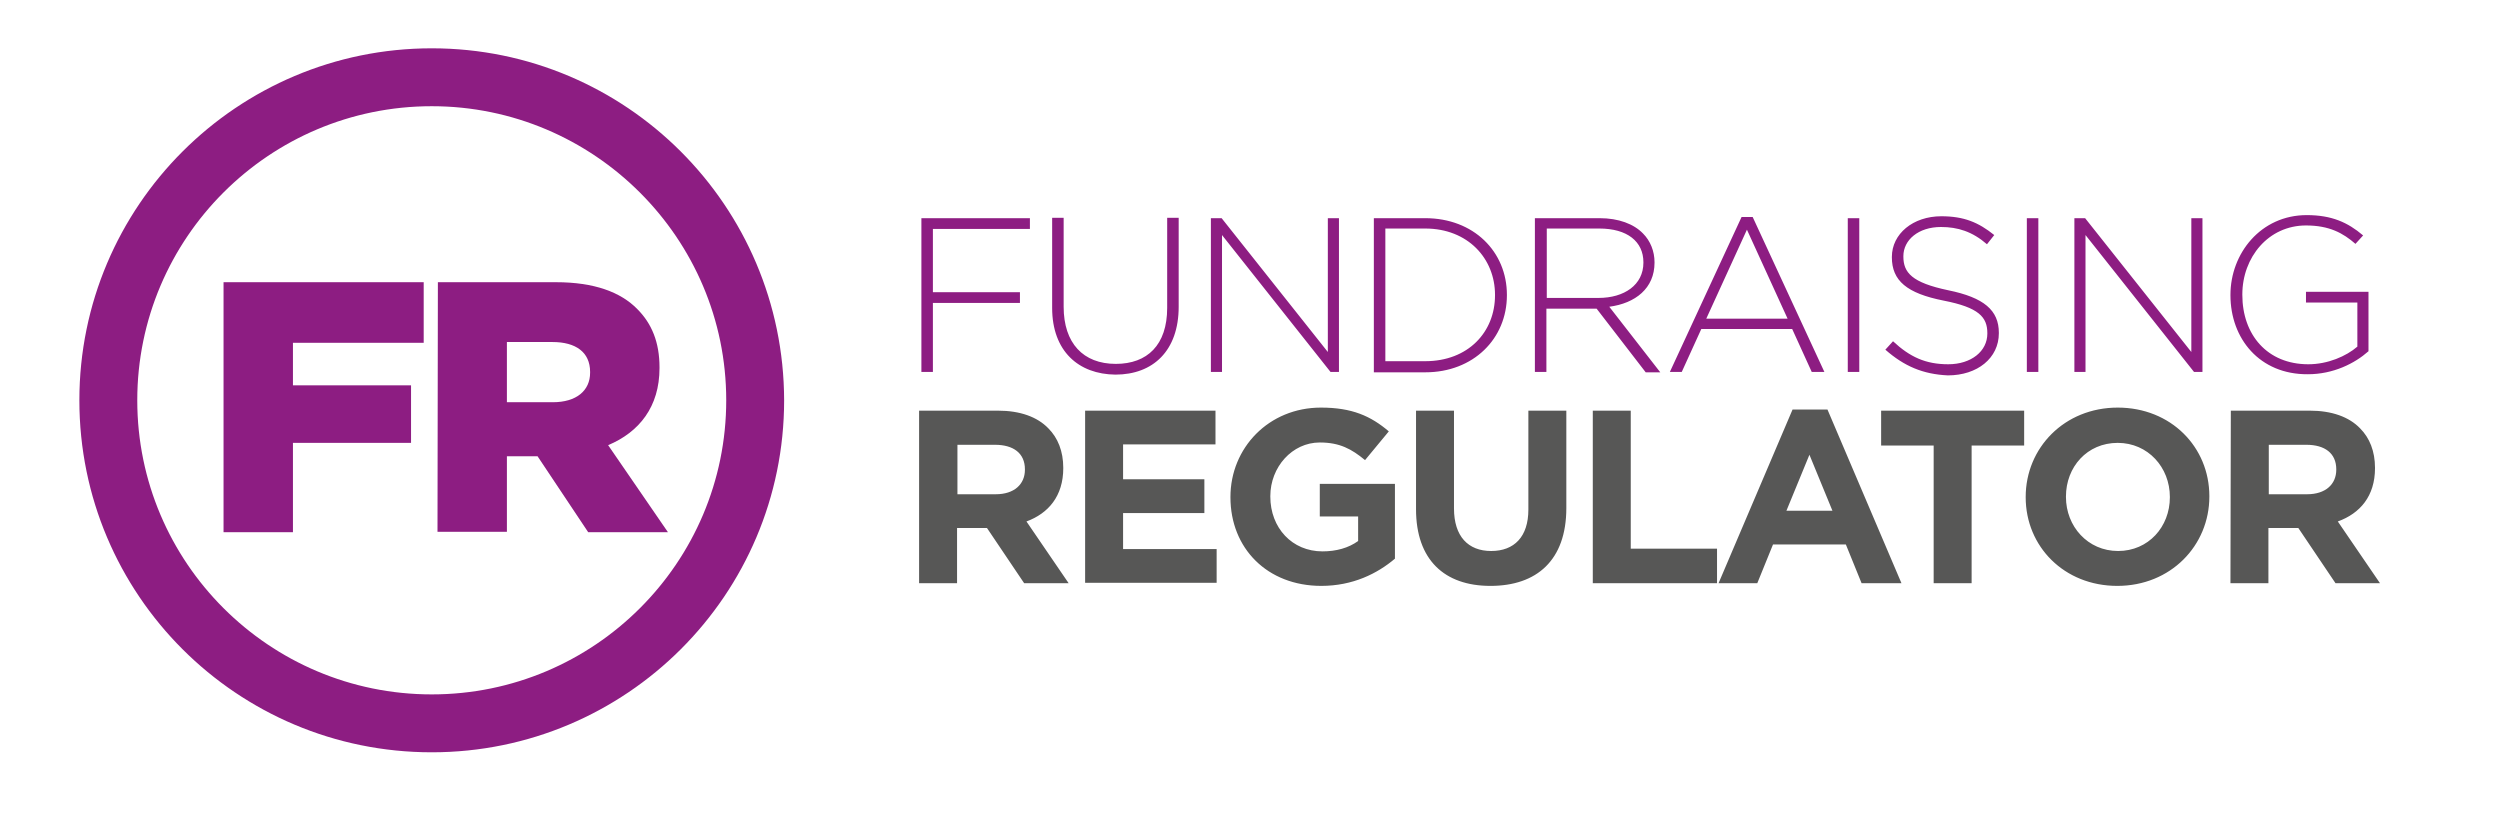
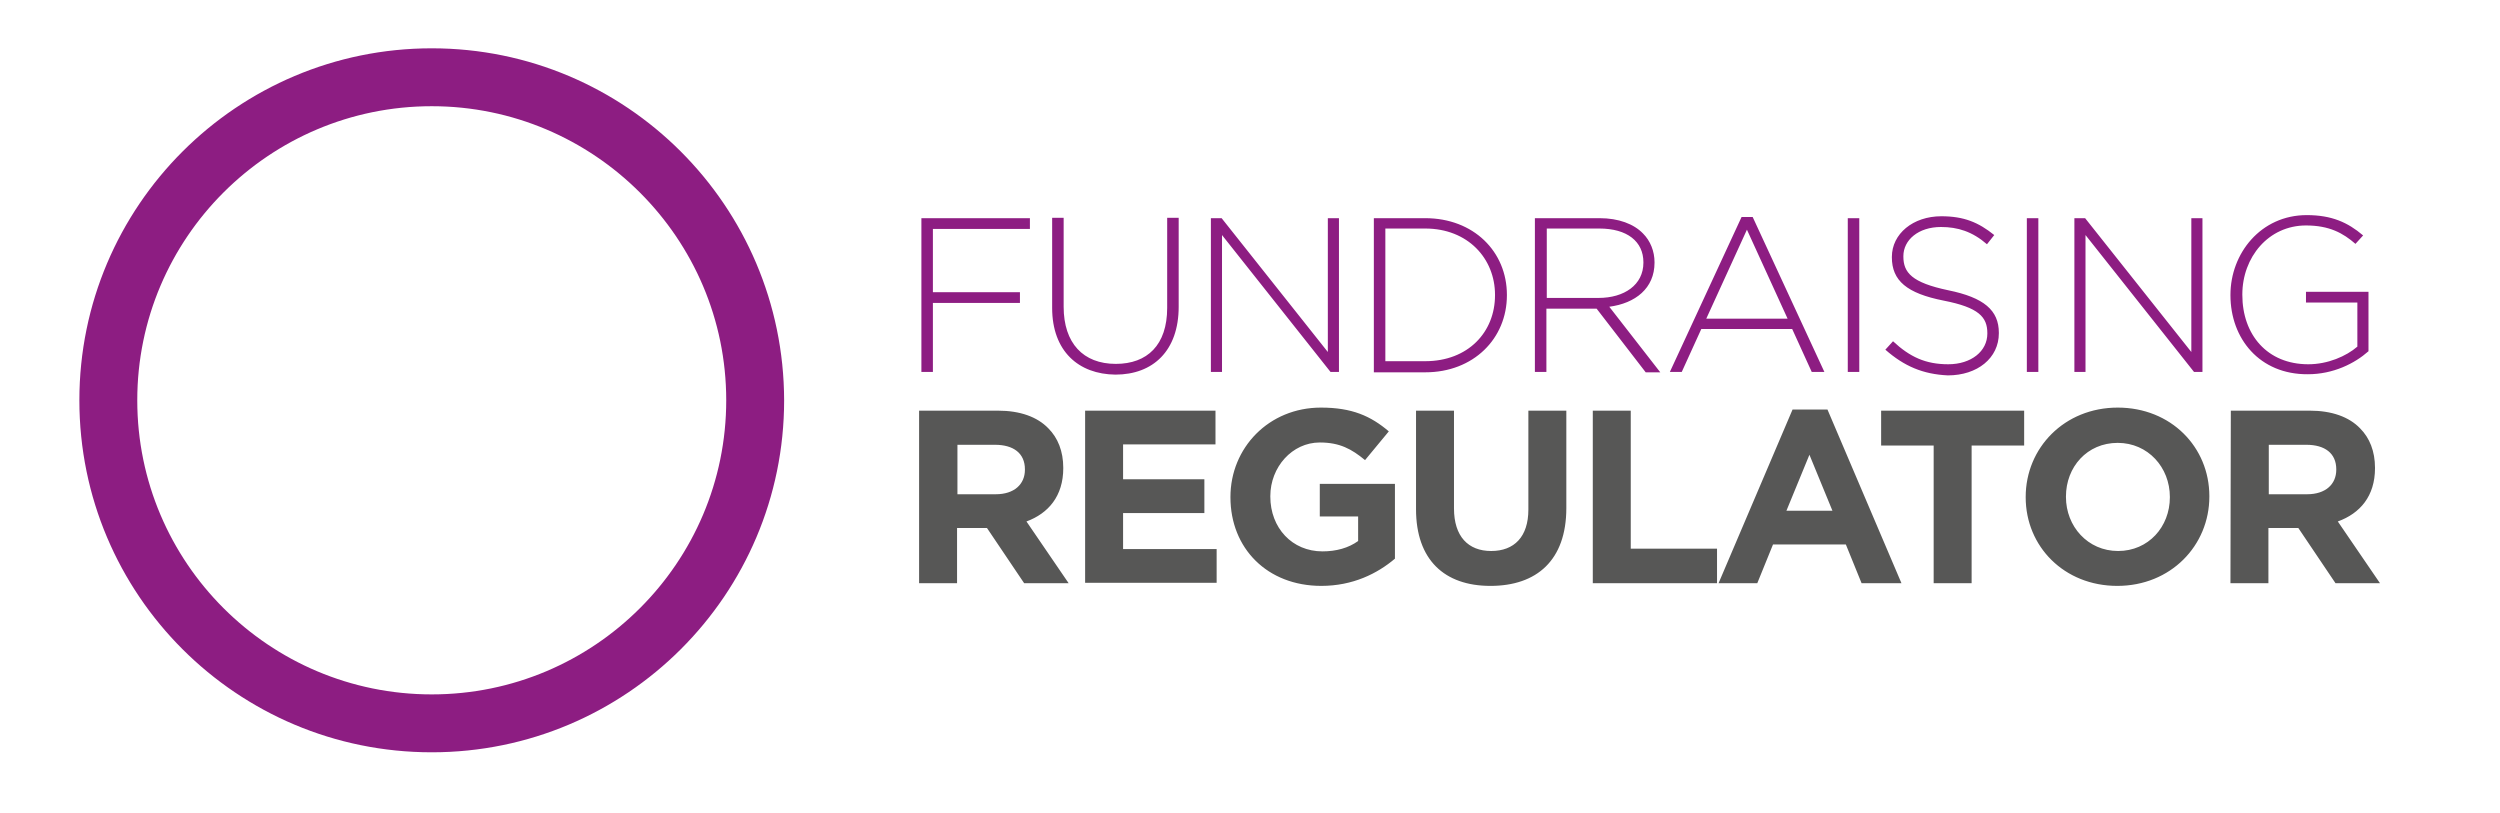
<svg xmlns="http://www.w3.org/2000/svg" version="1.1" id="layer" x="0px" y="0px" viewBox="0 0 652 212" enable-background="new 0 0 652 212" xml:space="preserve">
  <g>
    <g>
      <path fill="#8D1D82" d="M112.6,12.6c-50.7,0-91.9,41.1-91.9,91.8s41.1,91.8,91.9,91.8c50.7,0,91.9-41.1,91.9-91.8    C204.4,53.7,163.3,12.6,112.6,12.6 M112.6,27.7c42.3,0,76.8,34.4,76.8,76.7s-34.4,76.7-76.8,76.7s-76.8-34.4-76.8-76.7    C35.8,62.1,70.2,27.7,112.6,27.7" />
-       <path fill="#8D1D82" d="M58.3,73.6h52.2v15.8H76.4v11.1h30.8v15H76.4v23.3H58.3V73.6z M144.2,104.9c6.1,0,9.7-3,9.7-7.7V97    c0-5.2-3.8-7.8-9.8-7.8h-11.9v15.7L144.2,104.9L144.2,104.9z M114.2,73.6H145c10,0,16.9,2.6,21.2,7c3.8,3.8,5.8,8.7,5.8,15.2V96    c0,10.1-5.3,16.7-13.4,20.1l15.6,22.7h-20.8L140.2,119h-8v19.7h-18.1L114.2,73.6L114.2,73.6z" />
    </g>
    <path fill="#8D1D82" d="M240.3,56.9h28.3v2.8h-25.3v16.5H266V79h-22.7v18h-3V56.9z M274.4,80.3V56.8h3V80c0,9.5,5.1,14.9,13.6,14.9   c8.2,0,13.4-4.9,13.4-14.6V56.8h3V80c0,11.5-6.7,17.7-16.5,17.7C281.3,97.6,274.4,91.6,274.4,80.3 M315.8,56.9h2.8l27.7,34.9V56.9   h2.9V97H347l-28.3-35.7V97h-2.9L315.8,56.9L315.8,56.9z M371.7,94.2c11.2,0,18.2-7.6,18.2-17.2v-0.1c0-9.5-7.1-17.3-18.2-17.3   h-10.4v34.6C361.3,94.2,371.7,94.2,371.7,94.2z M358.3,56.9h13.4c12.6,0,21.3,8.7,21.3,20V77c0,11.3-8.7,20.1-21.3,20.1h-13.4V56.9   z M416.9,77.7c6.7,0,11.7-3.4,11.7-9.2v-0.1c0-5.4-4.2-8.8-11.5-8.8h-13.7v18.1H416.9z M400.3,56.9h16.9c4.9,0,8.9,1.5,11.3,4   c1.9,1.9,3,4.6,3,7.5v0.1c0,6.7-5,10.6-11.8,11.5L433,97.1h-3.8l-12.8-16.6h-13.1V97h-3V56.9L400.3,56.9z M466.2,83.1l-10.6-23.2   L445,83.1H466.2L466.2,83.1z M454.2,56.6h2.9L475.8,97h-3.3l-5.1-11.2h-23.7L438.6,97h-3.1L454.2,56.6L454.2,56.6z M481.9,97h3   V56.9h-3V97z M491.7,91.2l2-2.2c4.4,4.1,8.5,6,14.4,6c6,0,10.2-3.4,10.2-8v-0.1c0-4.2-2.2-6.7-11.4-8.5   c-9.6-1.9-13.5-5.2-13.5-11.3V67c0-6,5.5-10.6,12.9-10.6c5.9,0,9.7,1.6,13.8,4.9l-1.9,2.4c-3.8-3.3-7.6-4.5-12-4.5   c-5.9,0-9.8,3.4-9.8,7.6v0.1c0,4.2,2.2,6.8,11.7,8.8c9.3,1.9,13.2,5.2,13.2,11.1v0.1c0,6.5-5.6,11-13.3,11   C501.5,97.6,496.6,95.5,491.7,91.2 M528.6,97h3V56.9h-3V97z M541,56.9h2.8l27.7,34.9V56.9h2.9V97h-2.2l-28.3-35.7V97H541V56.9z    M581.7,77v-0.1c0-10.8,7.9-20.8,19.9-20.8c6.5,0,10.7,1.9,14.7,5.3l-2,2.2c-3.2-2.8-6.8-4.8-12.9-4.8c-9.8,0-16.6,8.3-16.6,18v0.1   c0,10.4,6.5,18.1,17.2,18.1c5.1,0,9.9-2.1,12.8-4.6V78.9h-13.4v-2.8h16.3v15.5c-3.6,3.2-9.2,6-15.8,6   C589.3,97.7,581.7,88.3,581.7,77" />
    <path fill="#575756" d="M259.7,128.9c4.8,0,7.6-2.6,7.6-6.4v-0.1c0-4.2-3-6.4-7.8-6.4h-9.8v12.9H259.7z M239.7,107.1h20.6   c5.7,0,10.2,1.6,13.1,4.6c2.5,2.5,3.9,6,3.9,10.3v0.1c0,7.3-3.9,11.8-9.6,13.9l11,16.1h-11.6l-9.7-14.4h-7.8v14.4h-9.9L239.7,107.1   L239.7,107.1z M283,107.1h34v8.8h-24.1v9.1h21.2v8.8h-21.2v9.4h24.4v8.8H283V107.1z M320.9,129.7v-0.1c0-12.8,10-23.3,23.6-23.3   c8.1,0,13,2.2,17.7,6.2L356,120c-3.5-2.9-6.6-4.6-11.8-4.6c-7.2,0-12.9,6.4-12.9,14v0.1c0,8.2,5.7,14.3,13.6,14.3   c3.6,0,6.8-0.9,9.3-2.7v-6.4h-10v-8.5h19.6v19.5c-4.6,3.9-11,7.1-19.2,7.1C330.5,152.8,320.9,143,320.9,129.7 M369.3,132.8v-25.7   h9.9v25.5c0,7.3,3.7,11.1,9.7,11.1s9.7-3.7,9.7-10.8v-25.8h9.9v25.4c0,13.6-7.7,20.3-19.8,20.3C376.7,152.8,369.3,146,369.3,132.8    M415.4,107.1h9.9v36h22.5v9h-32.4V107.1z M477.9,133.2l-6-14.6l-6,14.6H477.9z M467.5,106.8h9.1l19.3,45.3h-10.4l-4.1-10.1h-19   l-4.1,10.1h-10.1C448.2,152.1,467.5,106.8,467.5,106.8z M504.3,116.2h-13.7v-9.1h37.3v9.1h-13.7v35.9h-9.9L504.3,116.2z    M565.9,129.7v-0.1c0-7.7-5.7-14.1-13.6-14.1c-8,0-13.5,6.3-13.5,14v0.1c0,7.7,5.7,14.1,13.6,14.1S565.9,137.4,565.9,129.7    M528.3,129.7v-0.1c0-12.8,10.1-23.3,24-23.3s23.9,10.3,23.9,23.1v0.1c0,12.8-10.1,23.3-24,23.3   C538.3,152.8,528.3,142.5,528.3,129.7 M601.7,128.9c4.8,0,7.6-2.6,7.6-6.4v-0.1c0-4.2-3-6.4-7.8-6.4h-9.8v12.9H601.7z M581.8,107.1   h20.6c5.7,0,10.2,1.6,13.1,4.6c2.5,2.5,3.9,6,3.9,10.3v0.1c0,7.3-3.9,11.8-9.7,13.9l11,16.1h-11.6l-9.7-14.4h-7.8v14.4h-9.9   L581.8,107.1L581.8,107.1z" />
  </g>
</svg>